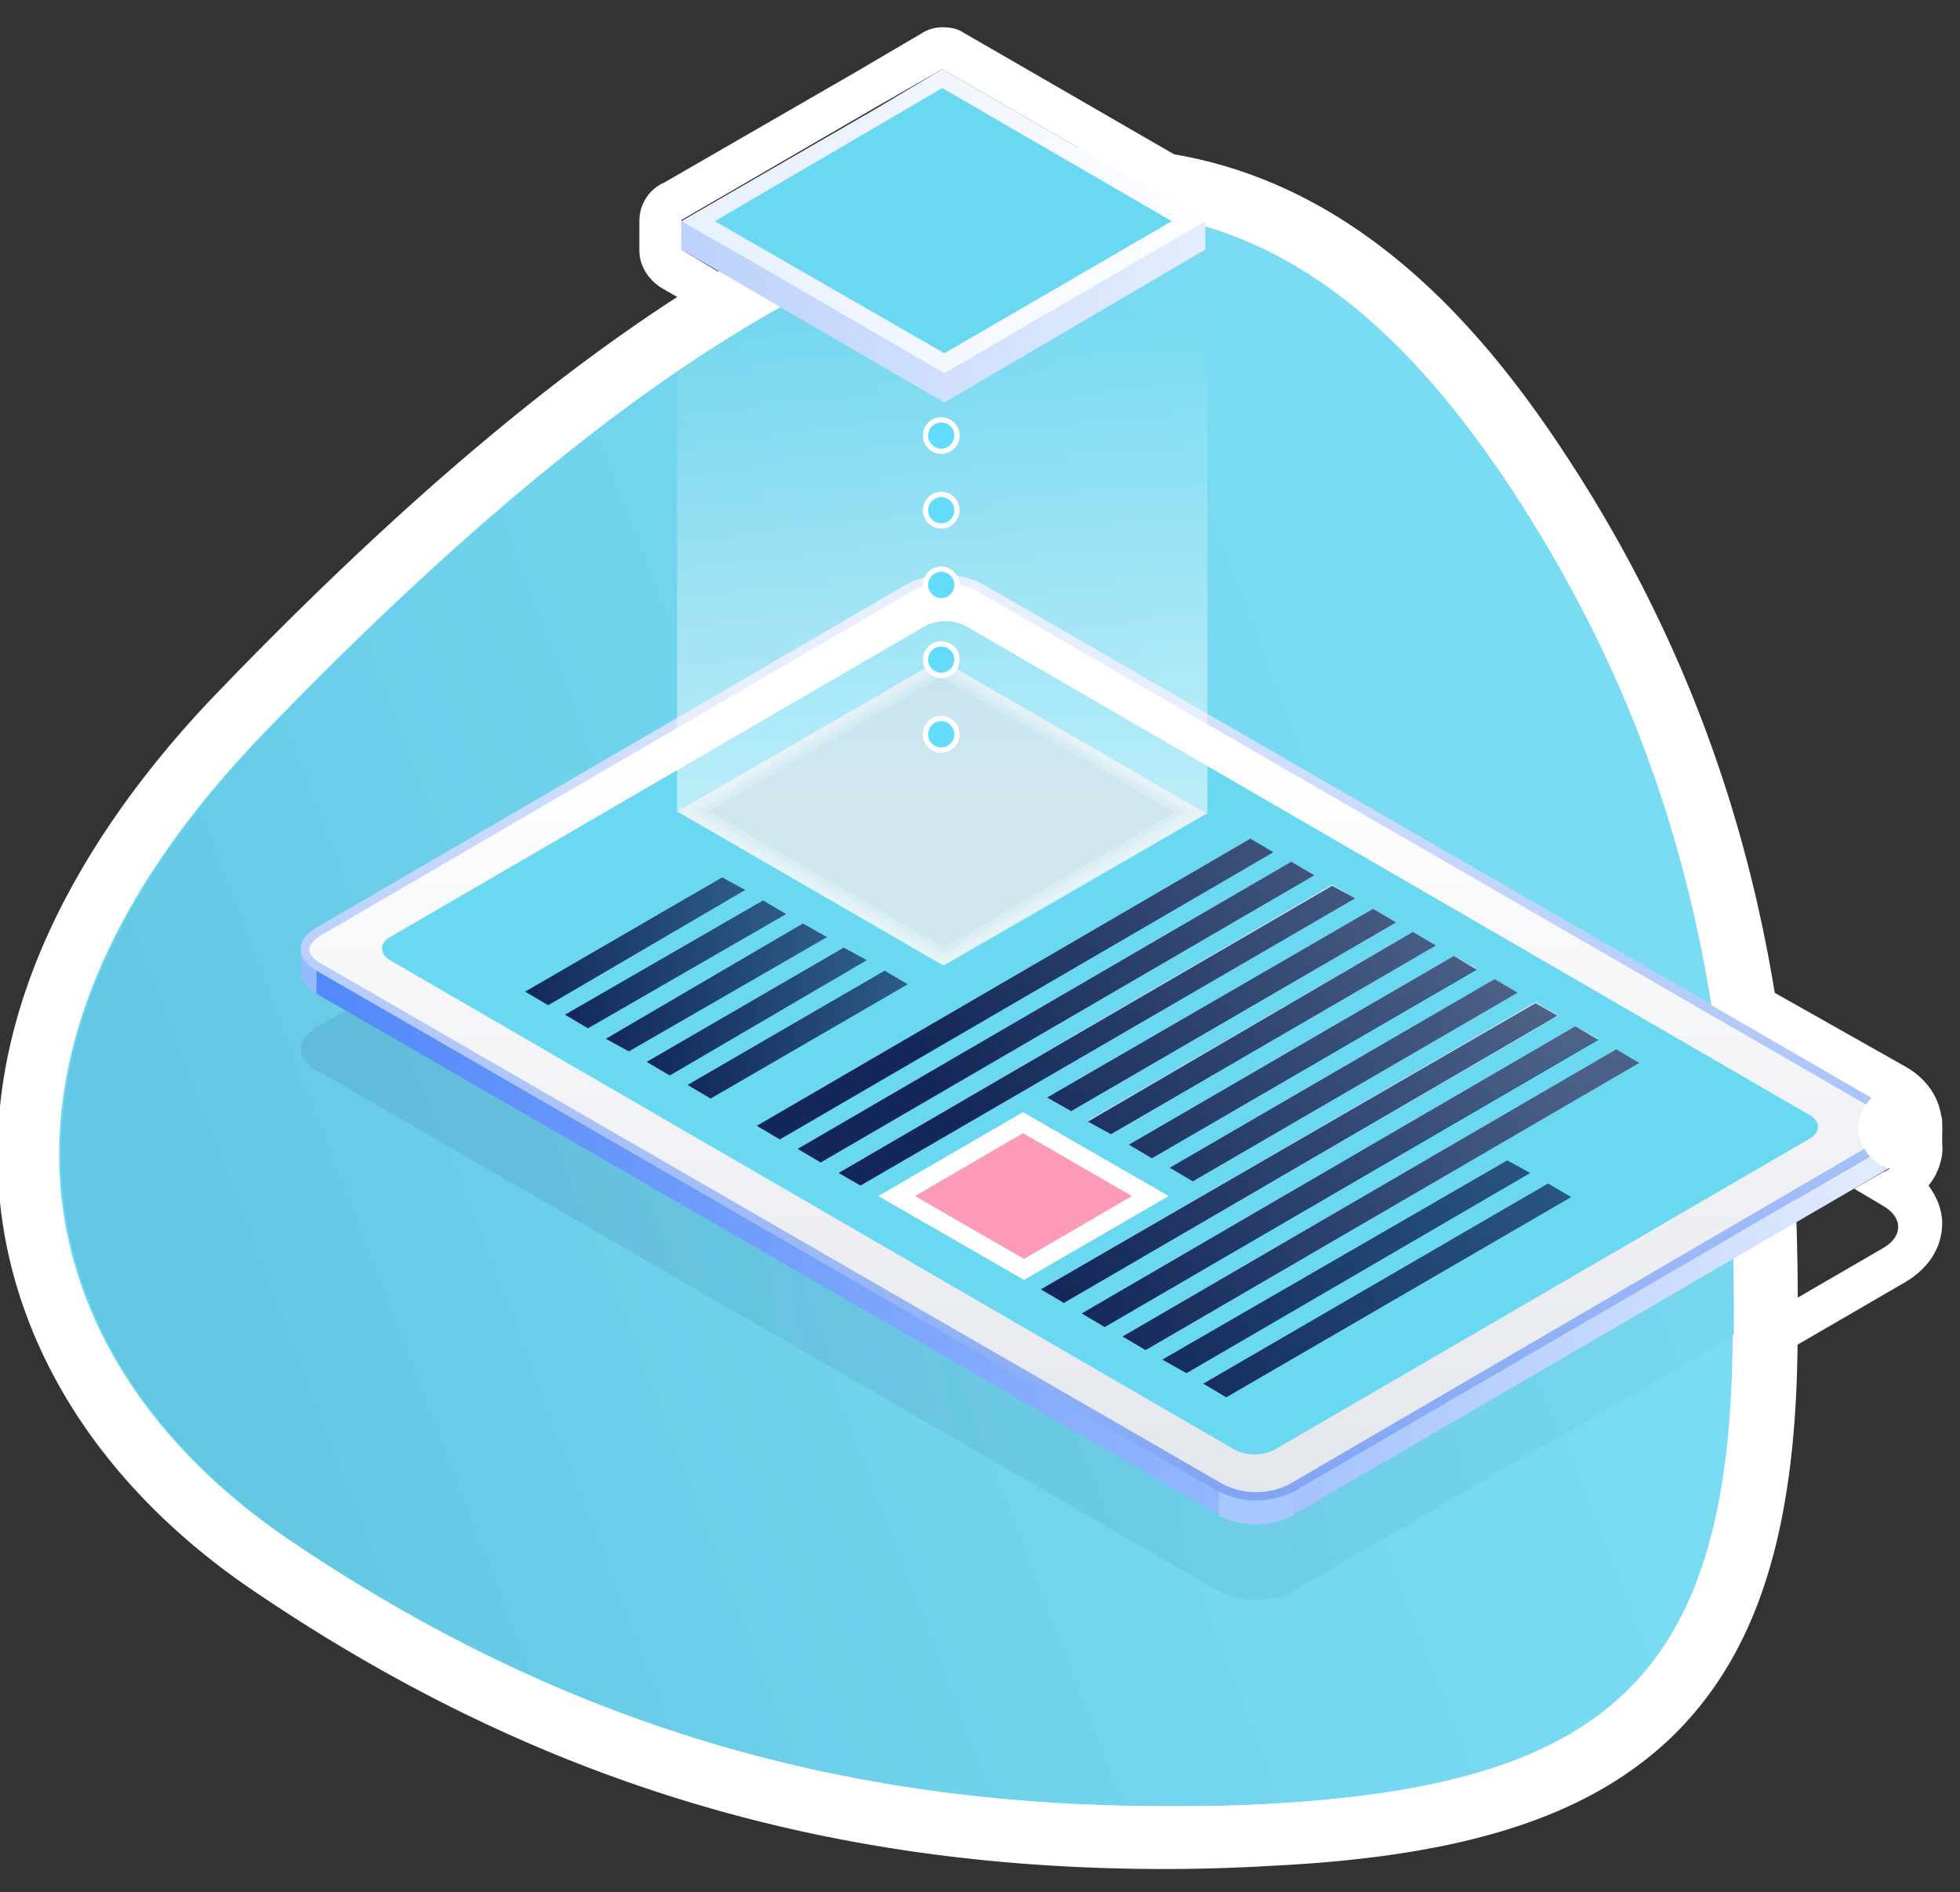
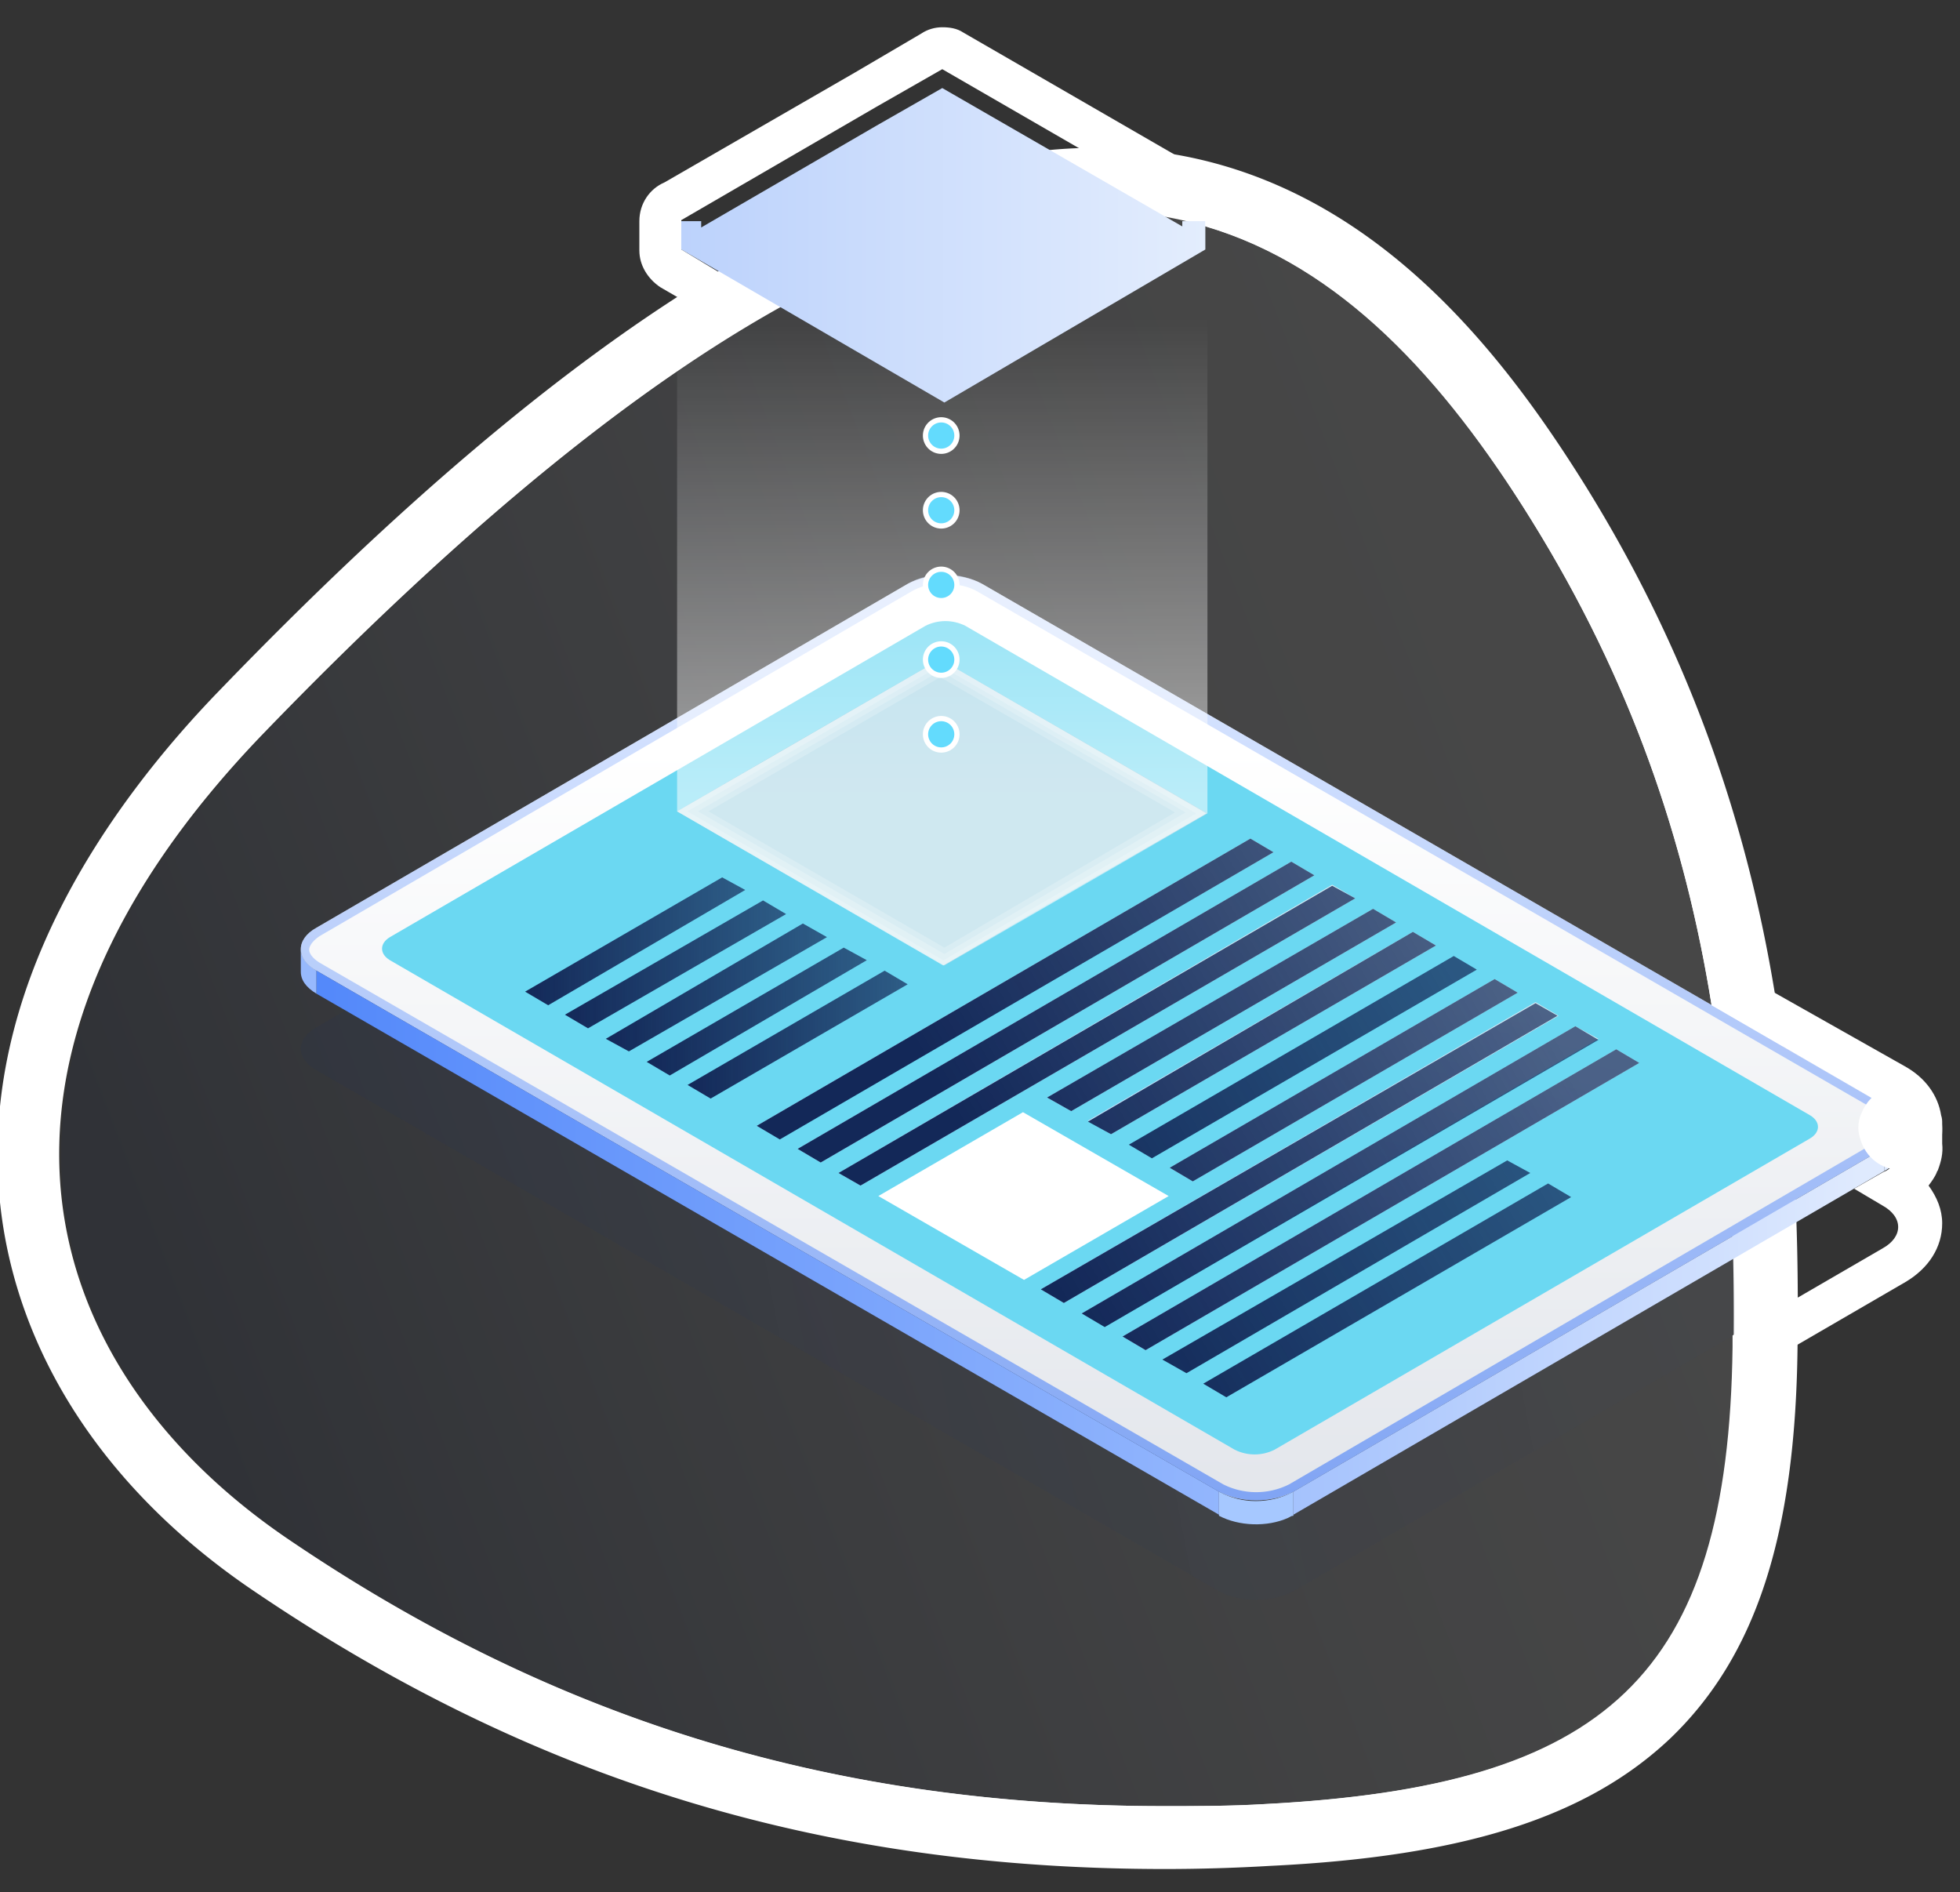
<svg xmlns="http://www.w3.org/2000/svg" xmlns:xlink="http://www.w3.org/1999/xlink" viewBox="0 0 187 180.5">
  <rect x="0" y="0" width="187" height="180.5" fill="#333333" stroke="none" />
  <style>.AC{enable-background:new}.AD{fill:#6bd8f2}</style>
-   <path d="M111.2 175.3c-32 0-59.1-8.2-85.2-25.9-13.5-9.1-21.7-21.6-23.1-35-1.5-15.2 5.5-31.3 20.4-46.7 32.9-34.1 59.5-50.6 81.3-50.6 22.4 0 36 17.7 44.2 30.9 17.9 28.8 20 56.9 19.7 80.5-.4 32.6-12.8 44.8-47.4 46.5-3.4.2-6.7.3-9.9.3z" class="AD" />
  <path d="M104.5 20.1c18.3 0 31.1 12.5 41.6 29.5 15.9 25.6 19.6 50.9 19.3 78.9-.4 31.5-12.1 41.9-44.6 43.6-3.3.2-6.5.2-9.7.2-30.9 0-57.7-7.9-83.5-25.4-24.1-16.3-33.1-45.3-2.3-77.1 35-36.2 60.2-49.7 79.2-49.7m.1-6v6-6c-22.7 0-50 16.9-83.5 51.6C10.3 76.8-2.1 94.4 0 114.7c1.5 14.4 10.1 27.6 24.4 37.2 26.6 18 54.2 26.4 86.8 26.4a172.05 172.05 0 0 0 10-.3c18.6-.9 30.3-4.7 38.2-12.2 8.1-7.8 11.9-19.3 12.1-37.3.3-24-1.9-52.6-20.2-82.1-8.6-13.8-22.8-32.3-46.7-32.3z" fill="#fff" />
  <defs>
    <path id="A" d="M25.4 69.8c68.5-70.9 99.3-54.9 120.8-20.2 15.9 25.6 19.6 50.9 19.3 78.9-.4 31.5-12.1 41.9-44.6 43.6-35 1.8-64.7-5.9-93.1-25.1-24.1-16.4-33.1-45.3-2.4-77.2z" />
    <path id="B" d="M125.4 83.5l-47.1 27.4-2.2-1.3 47.1-27.4z" />
    <path id="C" d="M144.8 94.7l-31 18-2.2-1.3 31-18z" />
  </defs>
  <clipPath id="D">
    <use xlink:href="#A" />
  </clipPath>
  <g opacity=".1" clip-path="url(#D)">
    <linearGradient id="E" gradientUnits="userSpaceOnUse" x1="55.115" y1="118.024" x2="147.782" y2="100.357">
      <stop offset="0" stop-color="#132858" />
      <stop offset="1" stop-color="#132858" stop-opacity=".45" />
    </linearGradient>
    <path d="M179.8 114.9c2 1.1 2 3 0 4.1l-56.4 32.8c-2 1.1-5.1 1.1-7.1 0l-86.1-49.7c-2-1.1-2-3 0-4.1l56.4-32.8c2-1.1 5.1-1.1 7.1 0l86.1 49.7z" fill="url(#E)" />
  </g>
  <g opacity=".1">
    <linearGradient id="F" gradientUnits="userSpaceOnUse" x1="157.592" y1="79.68" x2="18.092" y2="133.18">
      <stop offset="0" stop-color="#fff" />
      <stop offset=".1" stop-color="#f9fafb" />
      <stop offset=".231" stop-color="#e9ebef" />
      <stop offset=".378" stop-color="#ced2dc" />
      <stop offset=".538" stop-color="#a8b0c2" />
      <stop offset=".708" stop-color="#78849f" />
      <stop offset=".884" stop-color="#3e4f76" />
      <stop offset="1" stop-color="#132858" />
    </linearGradient>
    <path d="M25.4 69.8c68.5-70.9 99.3-54.9 120.8-20.2 15.9 25.6 19.6 50.9 19.3 78.9-.4 31.5-12.1 41.9-44.6 43.6-35 1.8-64.7-5.9-93.1-25.1-24.1-16.4-33.1-45.3-2.4-77.2z" fill="url(#F)" />
  </g>
  <path d="M181.3 107.6c-.1.6-.5 1.2-1 1.6a.47.47 0 0 0-.5.5v2c.6-.3 1-.8 1.3-1.3.1-.3.2-.7.2-1v-2c0 .1-.1.2 0 .2-.1.1 0 0 0 0z" fill="#dfeafe" />
  <defs>
-     <path id="G" d="M28.7 92.7v-2.3c0 .7.5 1.5 1.5 2.1v2.3c-1-.6-1.5-1.3-1.5-2.1z" />
+     <path id="G" d="M28.7 92.7v-2.3c0 .7.5 1.5 1.5 2.1v2.3c-1-.6-1.5-1.3-1.5-2.1" />
  </defs>
  <clipPath id="H">
    <use xlink:href="#G" />
  </clipPath>
  <g clip-path="url(#H)">
    <path d="M30.2 92.6v2.3c-1-.6-1.5-1.3-1.5-2.1v-2.3c0 .8.5 1.5 1.5 2.1" fill="#97b9fd" />
  </g>
  <linearGradient id="I" gradientUnits="userSpaceOnUse" x1="104.974" y1="163.904" x2="104.974" y2="71.317">
    <stop offset="0" stop-color="#dbdfe6" />
    <stop offset="1" stop-color="#fff" />
  </linearGradient>
  <path d="M179.8 105.4c2 1.1 2 3 0 4.1l-56.4 32.8c-2 1.1-5.1 1.1-7.1 0L30.2 92.6c-2-1.1-2-3 0-4.1l56.4-32.8c2-1.1 5.1-1.1 7.1 0l86.1 49.7z" fill="url(#I)" />
  <linearGradient id="J" gradientUnits="userSpaceOnUse" x1="177.441" y1="127.033" x2="110.685" y2="127.033">
    <stop offset="0" stop-color="#dfeafe" />
    <stop offset="1" stop-color="#97b9fd" />
  </linearGradient>
  <path d="M179.8 109.5v2.2l-56.4 32.8v-2.2z" fill="url(#J)" />
  <linearGradient id="K" gradientUnits="userSpaceOnUse" x1="122.414" y1="118.559" x2="21.647" y2="118.559">
    <stop offset="0" stop-color="#97b9fd" />
    <stop offset="1" stop-color="#4d84fa" />
  </linearGradient>
  <path d="M116.3 142.3v2.2L30.2 94.8v-2.2z" fill="url(#K)" />
  <path d="M122.9 144.8c.2-.1.3-.2.5-.2v-2.3c-1.1.6-2.3.9-3.6.9-1.2 0-2.4-.3-3.5-.9v2.3c1.9 1 4.6 1.1 6.6.2z" fill="#a6c8ff" />
  <g opacity=".5">
    <linearGradient id="L" gradientUnits="userSpaceOnUse" x1="104.974" y1="143.171" x2="104.974" y2="54.831">
      <stop offset="0" stop-color="#1e63fb" />
      <stop offset="1" stop-color="#c0d5fd" />
    </linearGradient>
    <path d="M90.1 55.7c1.1 0 2.2.2 3.1.7l86.1 49.7c.7.4 1.1.9 1.1 1.3 0 .5-.4.9-1 1.3L123 141.6a6.99 6.99 0 0 1-6.3 0L30.6 91.9c-.7-.4-1.1-.9-1.1-1.3s.4-.9 1-1.3L87 56.4c.9-.5 2-.8 3.1-.7m0-.9c-1.2 0-2.5.3-3.5.9L30.2 88.5c-2 1.1-2 3 0 4.1l86.1 49.7c2.2 1.1 4.9 1.1 7.1 0l56.4-32.8c2-1.1 2-3 0-4.1L93.7 55.7c-1.1-.6-2.4-.9-3.6-.9z" fill="url(#L)" />
  </g>
  <path d="M172.7 106.4c1 .6 1 1.6 0 2.2l-51.1 29.7c-1.2.6-2.6.6-3.8 0L37.2 91.6c-1-.6-1-1.6 0-2.2l51.1-29.7c1.2-.6 2.6-.6 3.8 0l80.6 46.7z" class="AD" />
  <path d="M97.6 106.1l13.9 8-13.8 8-13.9-8 13.8-8z" fill="#fff" />
-   <path d="M108 114.1l-10.3 6-10.4-6 10.3-6z" fill="#fd9ab6" />
  <g opacity=".8">
    <linearGradient id="M" gradientUnits="userSpaceOnUse" x1="110.265" y1="125.468" x2="118.506" y2="87.287">
      <stop offset="0" stop-color="#c0d5fd" />
      <stop offset="1" stop-color="#f3f4f7" />
    </linearGradient>
    <path d="M133.2 88l-31 18-2.3-1.3 31.1-18z" fill="url(#M)" />
    <linearGradient id="N" gradientUnits="userSpaceOnUse" x1="118.59" y1="127.264" x2="126.83" y2="89.083">
      <stop offset="0" stop-color="#c0d5fd" />
      <stop offset="1" stop-color="#f3f4f7" />
    </linearGradient>
-     <path d="M140.9 92.4l-31 18.1-2.2-1.3 31-18z" fill="url(#N)" />
    <linearGradient id="O" gradientUnits="userSpaceOnUse" x1="95.203" y1="122.218" x2="103.443" y2="84.037">
      <stop offset="0" stop-color="#c0d5fd" />
      <stop offset="1" stop-color="#f3f4f7" />
    </linearGradient>
    <use xlink:href="#B" fill="url(#O)" />
    <linearGradient id="P" gradientUnits="userSpaceOnUse" x1="120.19" y1="127.61" x2="128.43" y2="89.429">
      <stop offset="0" stop-color="#c0d5fd" />
      <stop offset="1" stop-color="#f3f4f7" />
    </linearGradient>
    <path d="M148.7 96.9l-47.2 27.4-2.2-1.3 47.2-27.4z" fill="url(#P)" />
    <linearGradient id="Q" gradientUnits="userSpaceOnUse" x1="122.749" y1="128.162" x2="130.989" y2="89.981">
      <stop offset="0" stop-color="#c0d5fd" />
      <stop offset="1" stop-color="#f3f4f7" />
    </linearGradient>
    <use xlink:href="#C" fill="url(#Q)" />
    <linearGradient id="R" gradientUnits="userSpaceOnUse" x1="99.368" y1="123.116" x2="107.609" y2="84.935">
      <stop offset="0" stop-color="#c0d5fd" />
      <stop offset="1" stop-color="#f3f4f7" />
    </linearGradient>
    <path d="M129.3 85.7l-47.2 27.4-2.1-1.2 47.1-27.5z" fill="url(#R)" />
    <linearGradient id="S" gradientUnits="userSpaceOnUse" x1="122.227" y1="130.866" x2="130.468" y2="92.685">
      <stop offset="0" stop-color="#c0d5fd" />
      <stop offset="1" stop-color="#f3f4f7" />
    </linearGradient>
    <use xlink:href="#C" x="-7.8" y="-4.5" fill="url(#S)" />
    <linearGradient id="T" gradientUnits="userSpaceOnUse" x1="91.044" y1="121.32" x2="99.284" y2="83.139">
      <stop offset="0" stop-color="#c0d5fd" />
      <stop offset="1" stop-color="#f3f4f7" />
    </linearGradient>
    <path d="M121.5 81.3l-47.1 27.3-2.2-1.2L119.3 80z" fill="url(#T)" />
    <linearGradient id="U" gradientUnits="userSpaceOnUse" x1="124.349" y1="128.508" x2="132.59" y2="90.327">
      <stop offset="0" stop-color="#c0d5fd" />
      <stop offset="1" stop-color="#f3f4f7" />
    </linearGradient>
    <path d="M152.5 99.1l-47.1 27.4-2.2-1.2 47.1-27.4z" fill="url(#U)" />
    <linearGradient id="V" gradientUnits="userSpaceOnUse" x1="97.512" y1="111.506" x2="105.752" y2="73.326">
      <stop offset="0" stop-color="#c0d5fd" />
      <stop offset="1" stop-color="#f3f4f7" />
    </linearGradient>
    <use xlink:href="#B" x="31" y="17.9" fill="url(#V)" />
  </g>
  <linearGradient id="W" gradientUnits="userSpaceOnUse" x1="61.685" y1="96.476" x2="82.744" y2="96.476">
    <stop offset="0" stop-color="#132858" />
    <stop offset="1" stop-color="#132858" stop-opacity=".7" />
  </linearGradient>
  <path d="M82.7 91.6l-18.8 11-2.2-1.3 18.8-10.9z" fill="url(#W)" />
  <linearGradient id="X" gradientUnits="userSpaceOnUse" x1="65.558" y1="98.715" x2="86.617" y2="98.715">
    <stop offset="0" stop-color="#132858" />
    <stop offset="1" stop-color="#132858" stop-opacity=".7" />
  </linearGradient>
  <path d="M86.6 93.9l-18.8 10.9-2.2-1.3 18.8-10.9z" fill="url(#X)" />
  <linearGradient id="Y" gradientUnits="userSpaceOnUse" x1="50.066" y1="89.76" x2="71.125" y2="89.76">
    <stop offset="0" stop-color="#132858" />
    <stop offset="1" stop-color="#132858" stop-opacity=".7" />
  </linearGradient>
  <path d="M71.1 84.9l-18.8 11-2.2-1.3 18.8-10.9z" fill="url(#Y)" />
  <linearGradient id="Z" gradientUnits="userSpaceOnUse" x1="53.939" y1="92.013" x2="74.998" y2="92.013">
    <stop offset="0" stop-color="#132858" />
    <stop offset="1" stop-color="#132858" stop-opacity=".7" />
  </linearGradient>
  <path d="M75 87.2L56.1 98.1l-2.2-1.3 18.9-10.9z" fill="url(#Z)" />
  <linearGradient id="a" gradientUnits="userSpaceOnUse" x1="57.811" y1="94.238" x2="78.871" y2="94.238">
    <stop offset="0" stop-color="#132858" />
    <stop offset="1" stop-color="#132858" stop-opacity=".7" />
  </linearGradient>
  <path d="M78.9 89.4L60 100.3l-2.2-1.2 18.8-11z" fill="url(#a)" />
  <linearGradient id="b" gradientUnits="userSpaceOnUse" x1="93.3" y1="109.843" x2="139.721" y2="82.924">
    <stop offset="0" stop-color="#132858" />
    <stop offset="1" stop-color="#132858" stop-opacity=".7" />
  </linearGradient>
  <path d="M133.2 88l-31 18-2.3-1.3 31.1-18z" fill="url(#b)" />
  <linearGradient id="c" gradientUnits="userSpaceOnUse" x1="101.093" y1="118.754" x2="147.514" y2="91.836">
    <stop offset="0" stop-color="#132858" />
    <stop offset="1" stop-color="#132858" stop-opacity=".7" />
  </linearGradient>
  <use xlink:href="#C" x="-3.9" y="-2.2" fill="url(#c)" />
  <linearGradient id="d" gradientUnits="userSpaceOnUse" x1="89.408" y1="103.131" x2="135.829" y2="76.212">
    <stop offset="0" stop-color="#132858" />
    <stop offset="1" stop-color="#132858" stop-opacity=".7" />
  </linearGradient>
  <use xlink:href="#B" fill="url(#d)" />
  <linearGradient id="e" gradientUnits="userSpaceOnUse" x1="75.929" y1="110.918" x2="122.35" y2="83.999">
    <stop offset="0" stop-color="#132858" />
    <stop offset="1" stop-color="#132858" stop-opacity=".7" />
  </linearGradient>
  <use xlink:href="#B" x="27.1" y="15.7" fill="url(#e)" />
  <linearGradient id="f" gradientUnits="userSpaceOnUse" x1="73.974" y1="112.075" x2="120.395" y2="85.156">
    <stop offset="0" stop-color="#132858" />
    <stop offset="1" stop-color="#132858" stop-opacity=".7" />
  </linearGradient>
  <use xlink:href="#B" x="31" y="17.9" fill="url(#f)" />
  <linearGradient id="g" gradientUnits="userSpaceOnUse" x1="108.87" y1="136.692" x2="155.291" y2="109.773">
    <stop offset="0" stop-color="#132858" />
    <stop offset="1" stop-color="#132858" stop-opacity=".7" />
  </linearGradient>
  <path d="M149.9 114.2L117 133.3l-2.2-1.3 32.9-19.1z" fill="url(#g)" />
  <linearGradient id="h" gradientUnits="userSpaceOnUse" x1="95.248" y1="113.198" x2="141.669" y2="86.279">
    <stop offset="0" stop-color="#132858" />
    <stop offset="1" stop-color="#132858" stop-opacity=".7" />
  </linearGradient>
  <path d="M137 90.2l-31 18-2.2-1.2 31-18.1z" fill="url(#h)" />
  <linearGradient id="i" gradientUnits="userSpaceOnUse" x1="87.469" y1="99.785" x2="133.89" y2="72.866">
    <stop offset="0" stop-color="#132858" />
    <stop offset="1" stop-color="#132858" stop-opacity=".7" />
  </linearGradient>
  <path d="M121.5 81.3l-47.1 27.4-2.2-1.3L119.3 80z" fill="url(#i)" />
  <linearGradient id="j" gradientUnits="userSpaceOnUse" x1="99.14" y1="119.91" x2="145.561" y2="92.991">
    <stop offset="0" stop-color="#132858" />
    <stop offset="1" stop-color="#132858" stop-opacity=".7" />
  </linearGradient>
  <use xlink:href="#C" fill="url(#j)" />
  <linearGradient id="k" gradientUnits="userSpaceOnUse" x1="89.896" y1="75.802" x2="89.896" y2="30.361">
    <stop offset="0" stop-color="#fff" />
    <stop offset="1" stop-color="#fff" stop-opacity="0" />
  </linearGradient>
  <path d="M115.2 23.4H70.7l1.8 4.7-7.9 5.3v44L90 92.1l9.9-5.8 15.2-8.7h.1z" opacity=".53" fill="url(#k)" class="AC" />
  <linearGradient id="l" gradientUnits="userSpaceOnUse" x1="91.355" y1="106.486" x2="137.776" y2="79.568">
    <stop offset="0" stop-color="#132858" />
    <stop offset="1" stop-color="#132858" stop-opacity=".7" />
  </linearGradient>
  <path d="M129.3 85.7l-47.2 27.4-2.1-1.2 47.1-27.4z" fill="url(#l)" />
  <linearGradient id="m" gradientUnits="userSpaceOnUse" x1="101.085" y1="123.267" x2="147.506" y2="96.348">
    <stop offset="0" stop-color="#132858" />
    <stop offset="1" stop-color="#132858" stop-opacity=".7" />
  </linearGradient>
  <path d="M148.6 96.9l-47.1 27.4-2.2-1.3 47.2-27.3z" fill="url(#m)" />
  <path d="M89.7 62.9l-15.1 8.7-10 5.8 25.5 14.7 9.9-5.8 15.2-8.7z" opacity=".15" fill="#132858" class="AC" />
  <g fill="#fff" class="AC">
    <path d="M89.7 62.9L64.6 77.4l25.5 14.7 25.1-14.5z" opacity=".5" />
    <path d="M89.7 63.5l24.4 14.1-24.1 14-24.4-14.2 24.1-13.9m0-.6L64.6 77.4 90 92.1l25.1-14.5-25.4-14.7z" opacity=".2" />
    <path d="M89.7 64l23.4 13.5-23 13.5-23.5-13.6L89.7 64m0-1.1L64.6 77.4 90 92.1l25.1-14.5-25.4-14.7z" opacity=".2" />
    <path d="M89.7 64.6l22.4 12.9-22 12.9-22.5-13 22.1-12.8m0-1.7L64.6 77.4 90 92.1l25.1-14.5-25.4-14.7z" opacity=".2" />
  </g>
  <linearGradient id="n" gradientUnits="userSpaceOnUse" x1="106.93" y1="133.345" x2="153.351" y2="106.427">
    <stop offset="0" stop-color="#132858" />
    <stop offset="1" stop-color="#132858" stop-opacity=".7" />
  </linearGradient>
  <path d="M146 111.9L113.2 131l-2.3-1.3 32.9-19z" fill="url(#n)" />
  <g fill="none" stroke-linecap="round" stroke-linejoin="round" stroke-dasharray="0,7.125">
    <path d="M89.8 27.3v46.3" stroke="#fff" stroke-width="3.5" />
    <path d="M89.8 27.3v46.3" stroke="#63dbfd" stroke-width="2.5" />
  </g>
  <linearGradient id="o" gradientUnits="userSpaceOnUse" x1="64.976" y1="23.364" x2="115.037" y2="23.364">
    <stop offset="0" stop-color="#bcd2fc" />
    <stop offset="1" stop-color="#e3edfd" />
  </linearGradient>
  <path d="M112.8 21.1v.5L89.9 8.4 83.6 12l-16.7 9.7v-.6H65v2.7l25.1 14.6L115 23.8v-2.7z" fill="url(#o)" />
  <linearGradient id="p" gradientUnits="userSpaceOnUse" x1="115.491" y1="28.682" x2="74.491" y2="16.432">
    <stop offset="0" stop-color="#fff" />
    <stop offset="1" stop-color="#eaf1fe" />
  </linearGradient>
-   <path d="M89.9 6.6L115 21.1 90.1 35.6 71.5 24.8 65 21.1l18.7-10.8 6.2-3.7z" fill="url(#p)" />
-   <path d="M111.8 21.1L90.1 33.7 68.2 21.1 89.9 8.4z" class="AD" />
  <g fill="#fff">
    <path d="M181.3 107.6c-.1 0-.1 0 0 0-.1 0-.1 0 0 0m0-4c-1.1 0-2.1.4-2.8 1.2-.4.4-.7.9-.9 1.4-.2.4-.3.9-.3 1.4 0 .4.1.8.2 1.1.5 1.7 2 2.9 3.8 2.9 1.9 0 3.5-1.3 3.9-3 .1-.3.1-.6.1-1 0-2.2-1.8-4-4-4z" />
    <path d="M89.9 6.6L115 21.1v.5c12.9 3.8 22.7 14.5 31.1 28 9.5 15.3 14.7 30.6 17.2 46.3l16.4 9.5c1 .6 1.5 1.3 1.5 2.1 0 .1 0 .3-.1.4 0-.1 0-.1.1-.2v-.2 2c0 .3 0 .7-.2 1-.3.6-.7 1.1-1.3 1.3v-2 2l-2.8 1.6 2.7 1.6c2 1.1 2 3 0 4.1l-14.3 8.3v1.1c-.4 31.5-12.1 41.9-44.6 43.6-3.3.2-6.5.2-9.7.2-30.9 0-57.7-7.9-83.5-25.4-24.1-16.3-33.1-45.3-2.3-77.1 14.7-15.2 27.7-26.4 39.2-34.3v-2.1l7.9-5.2-7.3-4.4V21l18.6-10.8 6.3-3.6m91.2 101.6c-.1.1-.1.3-.2.4.1-.2.2-.3.2-.4s0-.1 0 0c0-.1 0-.1 0 0m-.9 1c.3-.2.5-.4.7-.7-.2.3-.4.5-.7.7m-.4.5c0-.1 0-.2.1-.2l-.1.1v.1M89.9 2.6c-.7 0-1.4.2-2 .6l-6.3 3.7-18.2 10.5c-1.4.6-2.4 2-2.4 3.7v2.8c0 1.4.8 2.7 2 3.5l1.9 1.1-2.5 1.7c-1.1.7-1.8 2-1.8 3.3C49 41.6 36.2 52.9 22.5 67 7.5 82.6.4 99 2 114.5c1.4 13.8 9.8 26.5 23.5 35.7 26.2 17.8 53.5 26 85.7 26 3.2 0 6.5-.1 9.9-.3 18-.9 29.4-4.5 36.9-11.7 7.6-7.2 11.1-18 11.4-34.7l12.4-7.2c2.2-1.3 3.5-3.3 3.5-5.6 0-1.3-.5-2.5-1.3-3.6.3-.4.6-.8.8-1.3 0-.1.1-.1.1-.2.3-.8.5-1.6.4-2.5v-1.9c0-.3 0-.5-.1-.8-.3-1.9-1.5-3.6-3.5-4.7L167 93.4c-2.9-16.7-8.6-31.7-17.4-45.9-9.8-15.9-20-25.2-31.7-29.2-.3-.3-.5-.5-.9-.7L91.9 3.1c-.6-.4-1.3-.5-2-.5z" />
  </g>
</svg>